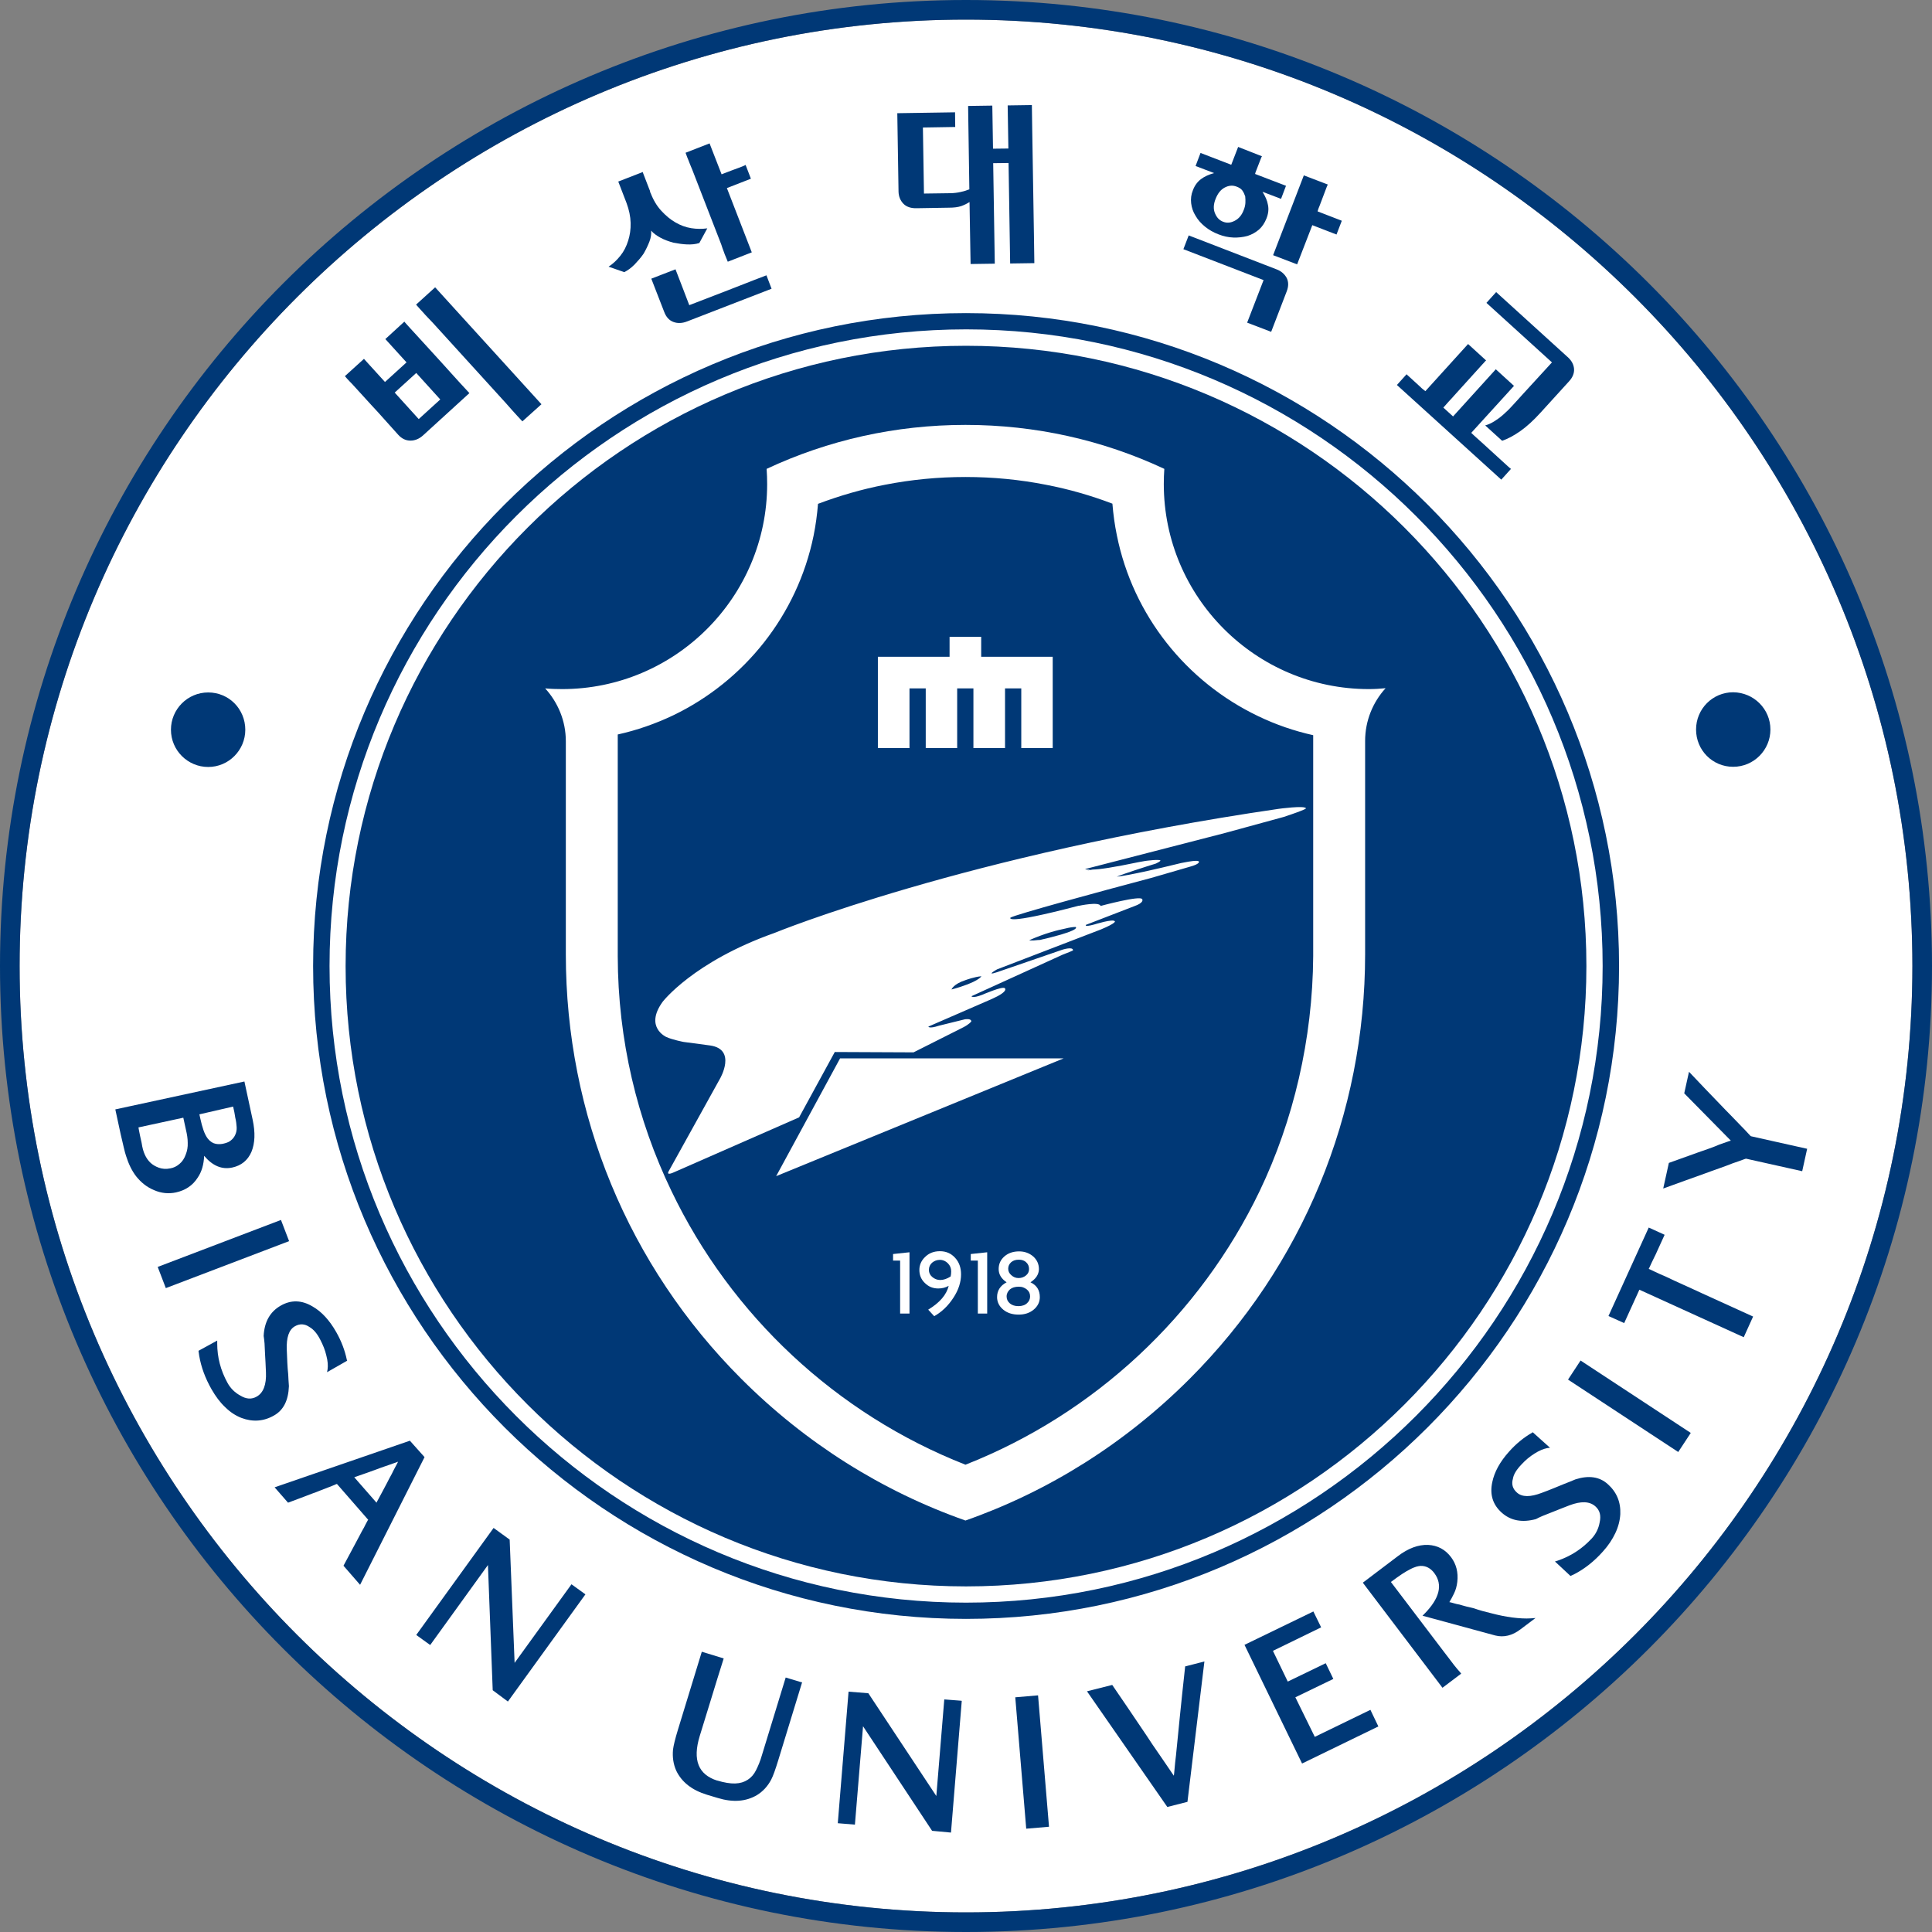
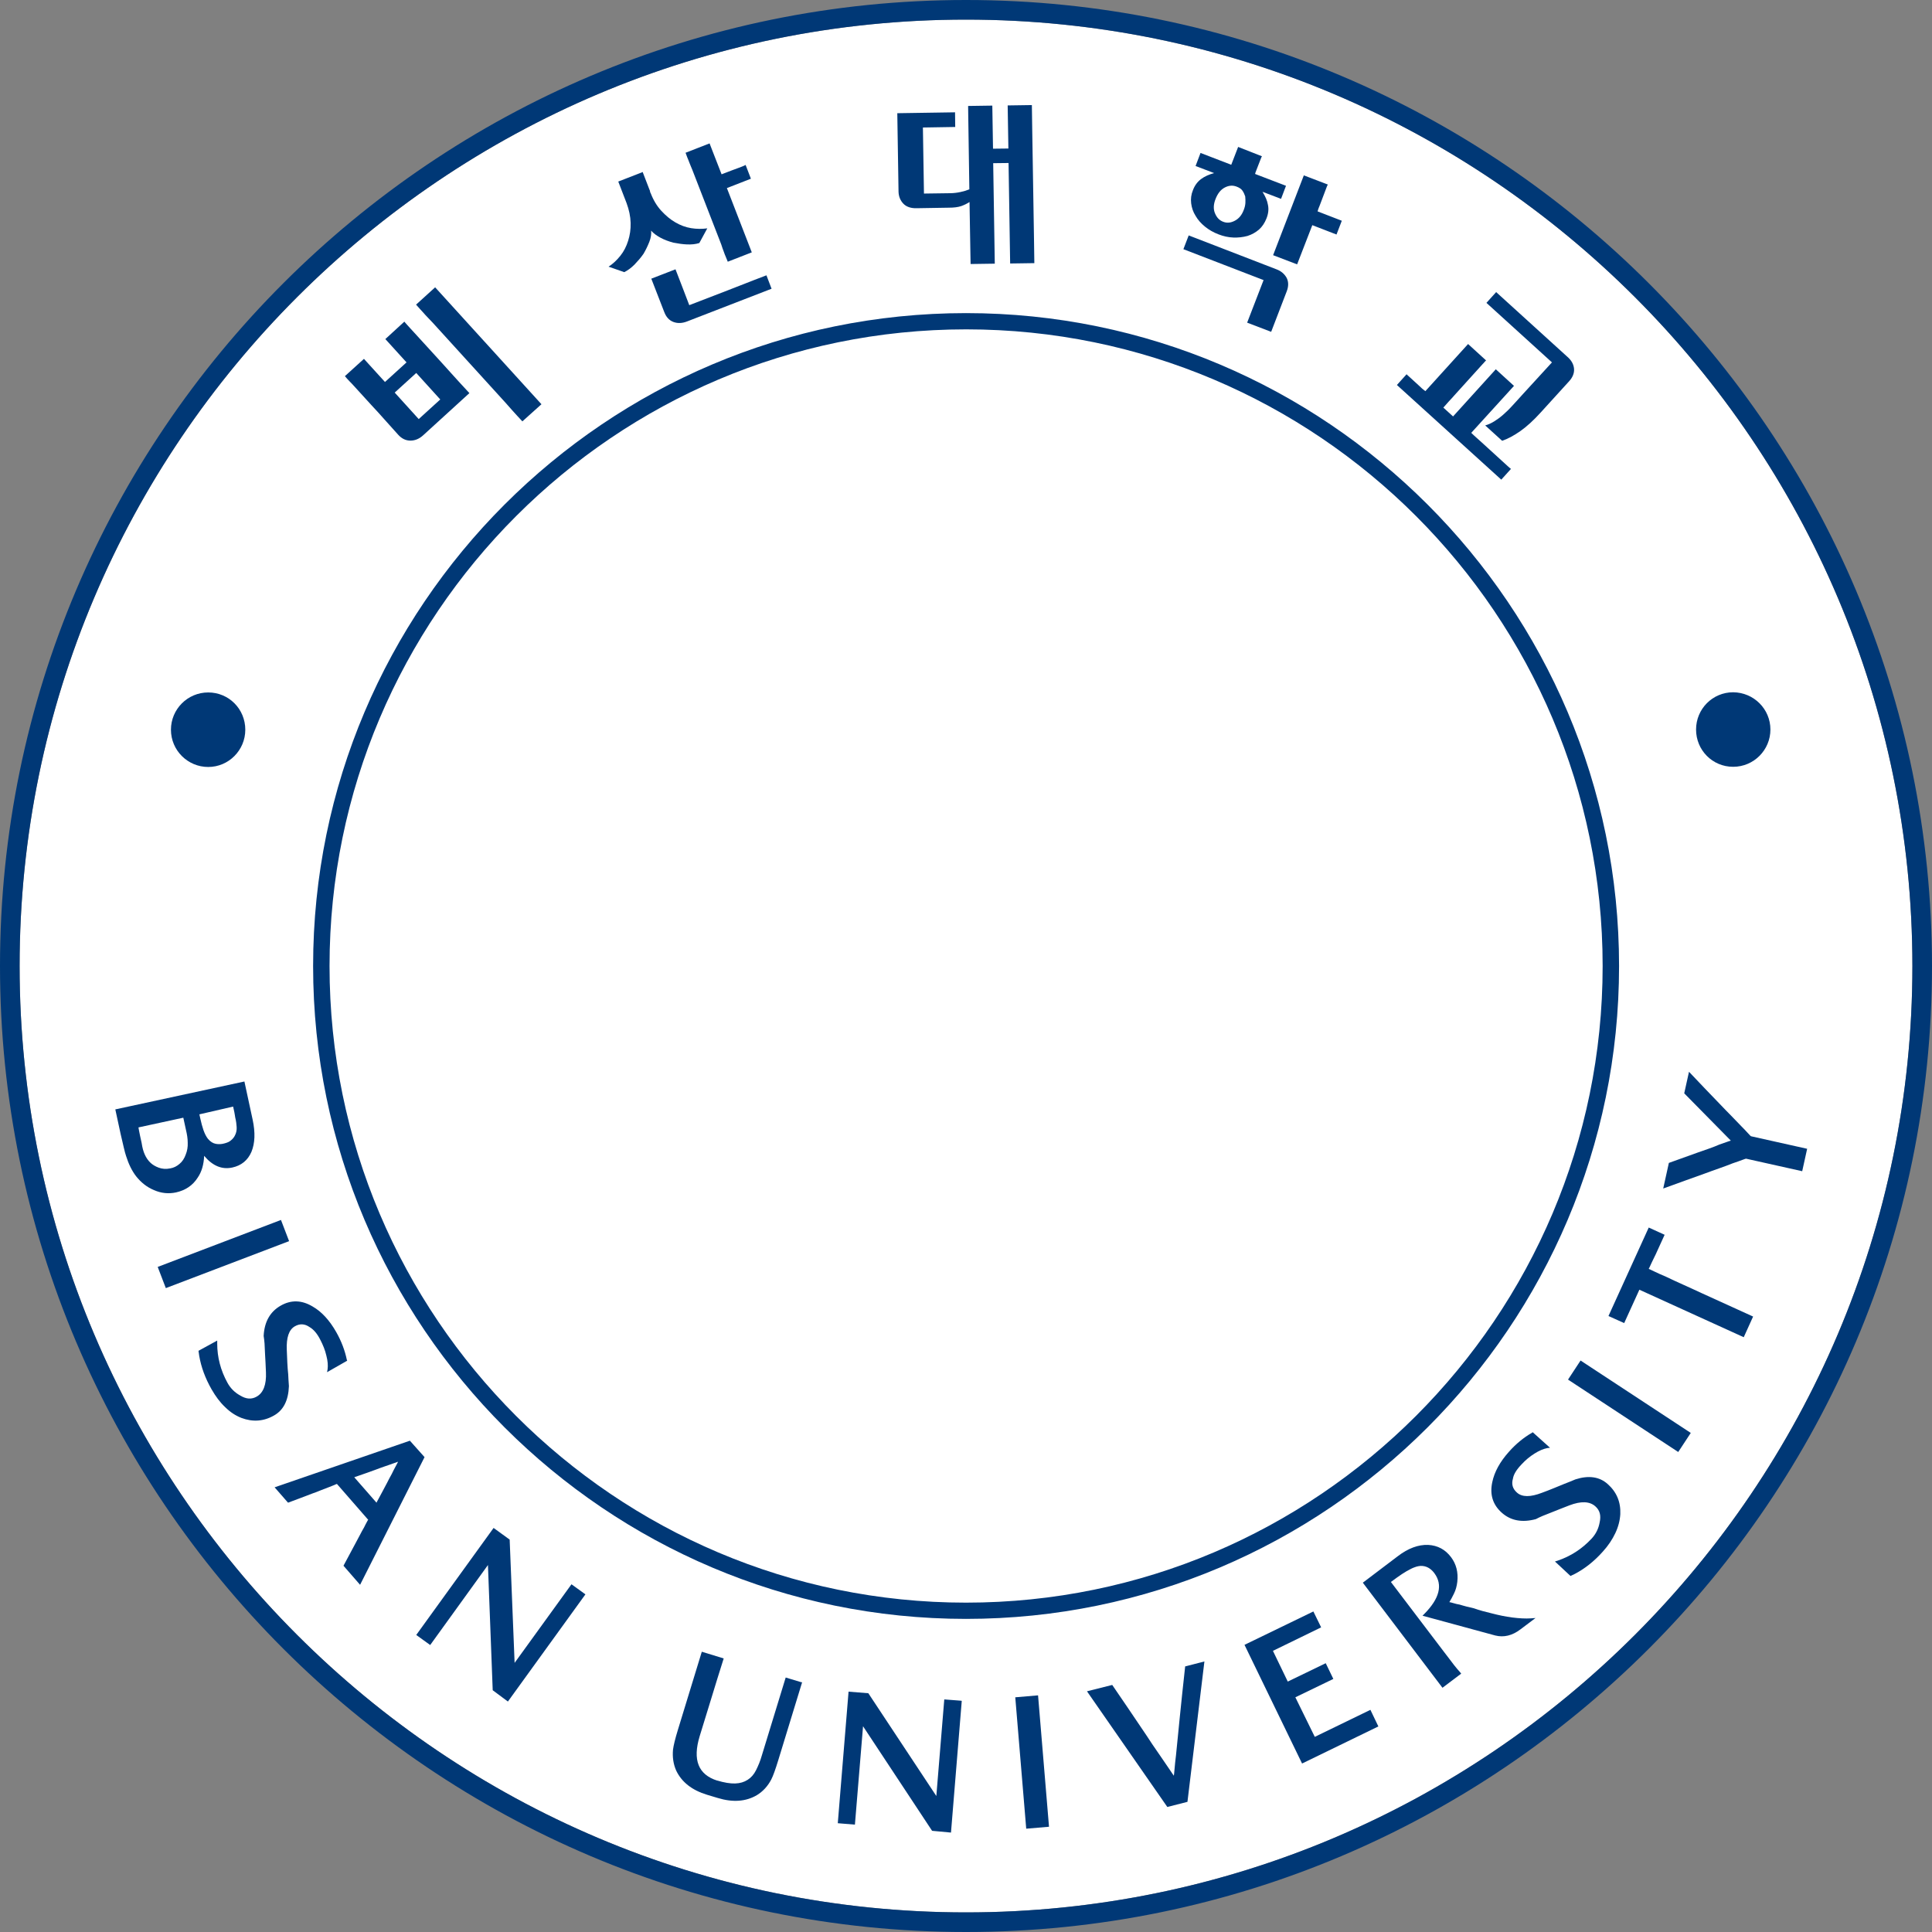
<svg xmlns="http://www.w3.org/2000/svg" version="1.1" id="_이어_2" x="0px" y="0px" viewBox="0 0 1094 1094" style="enable-background:new 0 0 1094 1094;" xml:space="preserve">
  <rect x="0" y="0" width="1094" height="1094" fill="#808080" stroke="none" />
  <style type="text/css">
	.st0{fill:#FFFFFF;}
	.st1{fill:#003876;}
</style>
  <path id="path92" class="st0" d="M11.1,547C11.1,251.5,251.5,11.1,547,11.1s535.9,240.4,535.9,535.9S842.5,1082.9,547,1082.9  S11.1,842.5,11.1,547L11.1,547z" />
-   <path id="path14" class="st1" d="M547,195.8c-193.7,0-351.3,157.6-351.3,351.3S353.3,898.3,547,898.3S898.3,740.7,898.3,547  S740.7,195.8,547,195.8" />
  <path id="path16" class="st1" d="M138.9,413.2c0,11.6-9.4,21.1-21,21.1s-21.1-9.4-21.1-21.1c0-11.6,9.4-21.1,21.1-21.1  S138.9,401.5,138.9,413.2" />
  <path id="path18" class="st1" d="M1002.5,413.1c0,11.6-9.4,21.1-21.1,21.1s-21-9.4-21-21.1s9.4-21.1,21-21.1  C993.1,392.1,1002.5,401.5,1002.5,413.1" />
  <path id="path90" class="st1" d="M186.6,547c0-198.8,161.7-360.5,360.5-360.5S907.5,348.3,907.5,547S745.8,907.5,547,907.5  S186.6,745.8,186.6,547L186.6,547L186.6,547z M177.3,547c0,203.8,165.9,369.7,369.7,369.7S916.8,750.9,916.8,547  S750.9,177.3,547,177.3S177.3,343.2,177.3,547" />
  <path id="path94" class="st0" d="M555.6,371.9v-11.3h-17.9v11.3h-40.6v51.7H515v-33.8h9.2v33.8h17.8v-33.8h9.2v33.8h17.9v-33.8h9.2  v33.8h17.8v-51.7H555.6" />
  <path id="path100" class="st0" d="M743.6,541.4c-0.3,47.1-11.2,93.1-30.3,133c-33.8,70.4-93.5,126.2-166.6,155  c-73.1-28.7-132.7-84.5-166.5-155c-19.4-40.3-30.3-85.4-30.4-133V415.9c10.9-2.4,21.4-6.1,31.3-10.8c40.4-19.4,70.4-56.8,79.6-101.8  c1.2-5.9,2-11.9,2.5-18c12.2-4.6,24.9-8.3,37.9-10.8c14.8-2.9,30-4.4,45.6-4.4s30.9,1.5,45.6,4.4c13,2.5,25.5,6.1,37.6,10.7  c0.5,6,1.3,12,2.5,17.8c9.1,45.5,39.5,83.2,80.2,102.6c9.8,4.7,20.2,8.3,31,10.7L743.6,541.4L743.6,541.4z M775.1,390.2  c-64,0-116.1-52.1-116.1-116.1c0-2.9,0.1-5.8,0.3-8.6c-34.8-16.3-73-24.9-112.6-24.9s-77.8,8.6-112.6,24.9c0.2,2.9,0.3,5.7,0.3,8.6  c0,64-52.1,116.1-116.1,116.1c-3.2,0-6.4-0.1-9.6-0.4c7.2,7.9,11.7,18.4,11.7,29.9c0,21.6,0,120.7,0,120.7  c0,90.7,35.3,176.3,99.4,240.4c36.4,36.4,79.7,63.6,126.9,80.2c47.2-16.6,90.4-43.7,126.9-80.2c64.1-64.1,99.4-149.9,99.4-240.5  V419.6c0-11.5,4.4-22,11.6-29.9C781.5,390,778.3,390.2,775.1,390.2" />
  <path id="path92-5" class="st1" d="M11.1,547C11.1,251.5,251.5,11.1,547,11.1s535.9,240.4,535.9,535.9S842.5,1082.9,547,1082.9  S11.1,842.5,11.1,547L11.1,547z M0,547c0,301.6,245.4,547,547,547s547-245.3,547-547S848.6,0,547,0S0,245.4,0,547" />
  <g>
    <path class="st1" d="M265.8,222.6l-26.2,23.9c-2.2,2-4.6,3-7.2,3c-2.6,0-4.9-1.1-6.9-3.3c-2.8-3.1-5.4-6-7.9-8.8   c-2.5-2.8-4.8-5.4-7.1-7.8l-10.4-11.4c-0.7-0.8-1.4-1.5-2-2.1c-0.6-0.6-1.1-1.2-1.5-1.6l-1.3-1.5l10.8-9.8l1.8,2l10.1,11.1   l12.2-11.1L218.2,192l10.8-9.9c-0.1,0,0.5,0.7,1.5,1.8c1.1,1.2,2.4,2.7,4.1,4.5l12.7,13.9c2.7,3,5.6,6.1,8.6,9.5   C259,215.3,262.3,218.8,265.8,222.6L265.8,222.6z M223.5,222.3l13.6,15l12.2-11.1l-13.6-15L223.5,222.3L223.5,222.3z M295.8,238.6   l-2.7-2.9c-0.8-0.9-1.8-2-3-3.3c-1.1-1.3-2.4-2.7-3.8-4.3l-41.3-45.4c-1.5-1.5-2.8-3-4-4.2c-1.2-1.3-2.1-2.4-2.9-3.2l-2.5-2.8   l10.8-9.8l60.2,66.2L295.8,238.6L295.8,238.6z" />
    <path class="st1" d="M368.5,109.5c1.5,3.9,3.5,7.2,6,9.9c2.5,2.7,5.1,4.9,7.9,6.5c2.9,1.7,5.9,2.8,9,3.3c3.1,0.5,6.1,0.5,9.1,0.1   l-4.5,8.3c-2.1,0.7-4.5,0.9-7,0.8c-2.5-0.1-5.1-0.5-7.7-1c-2.6-0.7-5.1-1.6-7.3-2.8c-2.2-1.2-4-2.5-5.3-4c0.2,1.9-0.1,4-1,6.3   c-0.9,2.3-2,4.6-3.3,6.8c-1.5,2.2-3.3,4.2-5.1,6.1c-1.9,1.9-3.8,3.3-5.8,4.3l-8.9-3.1c2.5-1.6,4.7-3.7,6.7-6.2   c2-2.5,3.4-5.3,4.4-8.5c1-3.1,1.5-6.5,1.4-10.1c-0.1-3.7-0.9-7.4-2.3-11.2l-4.7-12.2l13.9-5.4c0,0.2,0.1,0.6,0.3,1l1,2.6l2.2,5.7   c0.2,0.5,0.4,1,0.6,1.5C368,108.5,368.2,109,368.5,109.5L368.5,109.5z M368.8,157.8l13.7-5.3l1.2,3.1l2.7,7l3.9,10.2l21.8-8.4   l15.1-5.9l6.8-2.6l2.9,7.6L389.1,182c-2.8,1.1-5.4,1.2-7.8,0.3c-2.4-0.9-4.1-2.8-5.2-5.7L368.8,157.8L368.8,157.8z M388.2,86.5   l13.6-5.3l1,2.6l5.8,14.9c2.5-1,4.5-1.7,6-2.3c1.6-0.6,2.8-1,3.8-1.4s1.7-0.7,2.3-0.9c0.5-0.2,1-0.4,1.5-0.7l3,7.8l-13.6,5.3   l14.1,36.4l-13.6,5.3l-1.1-2.7c-0.4-0.9-0.8-1.9-1.2-3.1c-0.5-1.2-0.9-2.5-1.4-4L392,96.1c-0.6-1.5-1.2-2.8-1.6-3.9   c-0.5-1.2-0.8-2.2-1.2-3L388.2,86.5L388.2,86.5z" />
    <path class="st1" d="M549.6,149.5l-0.1-5.5l-0.5-29.6c-1.4,0.9-3,1.7-4.7,2.3c-1.8,0.6-4.1,0.9-7,0.9l-18.2,0.3   c-3.3,0.1-5.9-0.8-7.6-2.6c-1.7-1.8-2.6-4-2.7-6.7l-0.7-44.5l32.7-0.5l0.1,8.3l-18.3,0.3l0.6,37.4l14.7-0.2c2.2,0,4.3-0.3,6.1-0.7   c1.9-0.4,3.5-0.9,4.9-1.5l-0.6-39.8l-0.1-7.4l13.7-0.2l0.4,24.4l8.7-0.1l-0.4-24.4l13.7-0.2l0.2,13.9l1,61.6l0.2,14l-13.7,0.2   l-0.9-56.9l-8.7,0.1l0.9,56.9L549.6,149.5L549.6,149.5z" />
    <path class="st1" d="M728.6,165l-8.8,22.9l-13.6-5.2l9.3-24.1l-45.4-17.5l3-7.8l49.7,19.2c2.7,1,4.6,2.7,5.8,4.9   C729.7,159.6,729.7,162.2,728.6,165L728.6,165z M714.6,88.5c-0.1,0.2-0.3,0.4-0.4,0.7l-0.7,1.8l-1.9,4.9c-0.2,0.5-0.3,0.9-0.5,1.3   c-0.2,0.4-0.3,0.9-0.4,1.3l17.5,6.7l-2.8,7.4l-10.5-4c1.6,2.6,2.7,5,3.1,7.5c0.5,2.4,0.2,5-0.9,7.7c-1,2.5-2.4,4.6-4.2,6.2   c-1.9,1.6-4,2.8-6.5,3.6c-2.6,0.7-5.3,1-8,0.9c-2.8-0.1-5.6-0.7-8.4-1.8c-2.9-1.1-5.5-2.6-7.7-4.4c-2.2-1.8-4-3.8-5.3-6.1   c-1.4-2.2-2.2-4.6-2.5-7.1c-0.3-2.5,0-5,1-7.4c1-2.7,2.6-4.8,4.6-6.3c2-1.5,4.5-2.6,7.4-3.4L677,94l2.8-7.4l17.4,6.7l3.9-10.1   L714.6,88.5L714.6,88.5z M700.3,105.7c-2.3-0.9-4.5-0.7-6.8,0.5c-2.3,1.2-4,3.4-5.2,6.5c-1.2,3-1.3,5.8-0.3,8.1   c1,2.4,2.5,4,4.7,4.8c2.1,0.8,4.2,0.6,6.5-0.6c2.3-1.2,4-3.2,5.1-6.2c0.5-1.2,0.8-2.5,0.9-3.8c0.1-1.3,0-2.6-0.1-3.8   c-0.4-1.2-0.9-2.3-1.6-3.3S701.6,106.2,700.3,105.7L700.3,105.7z M759.8,125l-3,7.8l-13.7-5.3l-8.6,22.2l-13.6-5.2l17.4-45.2   l13.6,5.2c-0.1,0.2-0.3,0.5-0.5,1l-1.1,2.9l-2.8,7.4c-0.3,0.7-0.5,1.4-0.8,2c-0.2,0.6-0.5,1.3-0.6,1.9L759.8,125L759.8,125z" />
    <path class="st1" d="M833.1,245.1c0.9,0.9,1.9,1.8,2.9,2.7c1,0.9,1.9,1.7,2.9,2.6l14.9,13.6c0.3,0.3,0.6,0.5,0.9,0.8   c0.3,0.3,0.6,0.5,0.9,0.7l-5.5,6.1l-59.1-53.6l5.5-6.1c0.1,0.2,0.4,0.5,0.8,0.8l7,6.4c0.4,0.4,0.8,0.8,1.3,1.2   c0.5,0.4,1,0.8,1.5,1.2l24.2-26.7l10.2,9.3c-0.3,0.3-0.6,0.5-0.9,0.9s-0.6,0.7-1,1.1l-16.1,17.8c-1,1.1-2,2.3-3.1,3.4   c-1,1.1-2,2.3-3.1,3.5l5.5,5l24.2-26.7l10.3,9.4L833.1,245.1L833.1,245.1z M878.8,205.2l-37.1-33.7l5.5-6.1l40.4,36.7   c2.3,2,3.5,4.3,3.7,6.7c0.2,2.4-0.7,4.8-2.8,7.1l-16.1,17.7c-4,4.4-7.8,7.9-11.5,10.5c-3.7,2.6-7.1,4.4-10.3,5.5l-9.6-8.7   c1.8-0.5,3.5-1.3,5.1-2.3c1.6-1,3.3-2.2,5-3.7c1.6-1.4,3.4-3.1,5.2-5.1c1.8-2,3.9-4.2,6.1-6.7L878.8,205.2L878.8,205.2z" />
  </g>
  <g>
    <path class="st1" d="M111.9,666.9c-2.8,4.4-6.9,7.1-12.2,8.3c-4.2,0.9-8.4,0.5-12.5-1.3c-4.1-1.7-7.4-4.4-10.1-7.8   c-2.4-3.1-4.3-7-5.7-11.5c-0.4-1.1-0.8-2.7-1.3-4.8c-0.5-2.1-1.1-4.6-1.8-7.7l-3-13.9l73.1-15.8l4.7,21.8c1.5,7.1,1.3,13.1-0.7,18   c-2.1,4.9-5.8,7.8-10.8,8.9c-5.9,1.3-11.2-0.9-16-6.6C115.4,659.4,114.2,663.6,111.9,666.9L111.9,666.9z M85.3,658.5   c1.2,1.1,2.7,2,4.6,2.7c1.9,0.7,4.1,0.9,6.5,0.4c1.9-0.3,3.7-1.2,5.2-2.5c1.6-1.3,2.8-3.1,3.6-5.4c0.8-2,1.2-4.2,1.1-6.6   c0-2.4-0.4-4.8-1-7.3l-1.5-6.9l-25.4,5.5c0,0.2,0.1,0.8,0.3,1.7s0.4,1.9,0.6,3l0.9,4.1c0.4,2.7,1,4.9,1.8,6.6   C82.8,655.6,83.9,657.2,85.3,658.5L85.3,658.5z M112.9,631l0.6,2.7c0.5,2.2,1,4.2,1.7,6.2s1.5,3.6,2.5,4.9c1.4,1.7,2.9,2.6,4.5,2.9   s3.2,0.2,4.7-0.2c1.6-0.4,2.9-0.9,3.9-1.8c1-0.8,1.8-1.8,2.3-2.9c0.7-1.4,1-2.9,0.9-4.6c-0.1-1.6-0.3-3.4-0.8-5.4   c-0.2-1.1-0.3-2.1-0.5-3l-0.7-3.2L112.9,631L112.9,631z" />
    <path class="st1" d="M159.1,690.8l4.6,12l-69.8,26.6l-4.6-12L159.1,690.8L159.1,690.8z" />
    <path class="st1" d="M155.2,801.5c-5.9,3.4-12.1,3.8-18.5,1.4c-3.3-1.3-6.4-3.3-9.2-6.1c-2.9-2.7-5.4-6.1-7.7-10.1   c-3.6-6.3-5.9-12.6-7-19l-0.4-2.8l10.6-5.8l0,1.7c0,7.7,1.9,15.1,5.8,22.2c1.7,3.1,4.1,5.5,7.2,7.2c3.4,2.1,6.5,2.3,9.4,0.6   c3.7-2.1,5.5-6.7,5.2-13.7c-0.2-4.1-0.3-7.5-0.5-10.1c-0.1-2.6-0.2-4.7-0.3-6.3c-0.1-1.5-0.3-2.9-0.5-4.2   c0.4-8.1,3.7-13.8,9.7-17.2c5.8-3.3,11.8-3.2,18,0.5c5.1,2.9,9.6,7.8,13.4,14.5c2.9,5.1,4.9,10.4,6,15.7l0.2,0.5l-11.4,6.5l0.3-1.6   c0.3-2.2,0.1-4.8-0.7-7.8c-0.7-3.1-1.9-6-3.4-8.9c-1.8-3.6-3.9-6-6.2-7.3c-2.6-1.8-5.4-2-8.2-0.4c-3.4,1.9-4.9,6.4-4.6,13.4   c0.1,2.4,0.2,4.8,0.3,7.2c0.1,2.4,0.3,4.6,0.5,6.6c0.1,2,0.2,4.2,0.4,6.7C163.3,793,160.5,798.5,155.2,801.5L155.2,801.5z" />
    <path class="st1" d="M240.4,825.1l-36.5,72.3l-9.4-10.8c2.5-4.7,4.8-8.9,6.8-12.7l2.5-4.7c0.8-1.6,1.6-3,2.3-4.2   c0.6-1.3,1.2-2.3,1.6-3.1c0.4-0.8,0.7-1.3,0.8-1.3l-17.7-20.3c-0.2,0-0.7,0.2-1.5,0.6c-0.9,0.3-1.9,0.8-3.3,1.3   c-1.3,0.5-2.8,1.1-4.4,1.7c-1.6,0.7-3.3,1.3-5,1.9c-4,1.5-8.5,3.3-13.5,5.1l-7.6-8.7l76.6-26.4L240.4,825.1L240.4,825.1z    M213.2,850.9c0.1-0.3,0.5-1,1.1-2.1c0.6-1.1,1.3-2.5,2.2-4.1c0.8-1.5,1.7-3.2,2.6-4.9c0.9-1.8,1.8-3.5,2.7-5.1   c0.8-1.6,1.5-3.1,2.2-4.3c0.7-1.3,1.2-2.2,1.4-2.7c-0.6,0.2-1.5,0.6-2.8,1c-1.3,0.5-2.9,1-4.6,1.6c-1.8,0.6-3.6,1.3-5.5,2   c-1.9,0.7-3.7,1.3-5.3,1.9c-1.7,0.6-3.2,1.1-4.3,1.5c-1.2,0.4-2,0.7-2.3,0.8L213.2,850.9L213.2,850.9z" />
    <path class="st1" d="M330.8,902.3l0.7,0.5l-43.9,60.7l-8.6-6.4l-2.7-70.9l-32.7,45.3l-7.9-5.7l43.8-60.6l9.1,6.6l2.8,69.8   l32.2-44.5L330.8,902.3L330.8,902.3z" />
    <path class="st1" d="M454.2,952.6l-13.5,44.1c-1.6,5.2-2.9,8.9-4,11c-2,3.8-4.7,6.7-8.1,8.8c-6.3,3.7-13.7,4.2-22.2,1.6l-6-1.8   c-8.6-2.6-14.4-7.2-17.5-13.7c-1.6-3.6-2.2-7.6-1.8-11.9c0.3-2.3,1.2-6.1,2.8-11.3l13.5-44.1l12.4,3.8c-2.6,8.1-4.8,15.4-6.8,21.9   l-6.8,22.1c-4.1,13.5-0.8,21.8,10,25.2l-0.2-0.1c4,1.2,7.5,1.8,10.3,1.7c2.8-0.1,5.1-0.8,7.1-2.1c1.9-1.2,3.5-3,4.7-5.4   c1.2-2.4,2.4-5.2,3.3-8.4l13.5-44.1l8.6,2.6L454.2,952.6L454.2,952.6z" />
    <path class="st1" d="M543.8,963l0.8,0.1l-6.1,74.6l-10.7-1l-39.1-59.2l-4.6,55.7l-9.7-0.8l6.1-74.5l11.2,0.9l38.5,58.2l4.5-54.7   L543.8,963L543.8,963z" />
    <path class="st1" d="M574.9,961.1l12.9-1.1l6.2,74.4l-12.9,1.1L574.9,961.1z" />
    <path class="st1" d="M682,940.8l-9.6,79.5l-11.4,2.9l-45.5-65.5l14.3-3.6c6.1,8.9,11.6,17,16.5,24.3c2.1,3.1,4.2,6.2,6.2,9.3   c2.1,3.1,4,5.8,5.7,8.3c1.7,2.5,3.1,4.6,4.3,6.3c1.1,1.7,1.9,2.8,2.2,3.2c0.1-0.5,0.2-1.8,0.4-3.9c0.2-2.1,0.4-4.6,0.8-7.6   c0.3-3,0.6-6.3,1-10c0.4-3.7,0.7-7.4,1.1-11.1c0.9-8.8,1.9-18.6,3.1-29.3L682,940.8L682,940.8z" />
    <path class="st1" d="M744.5,983.5l31.5-15.3l4.5,9.4l-43.2,21l-32.6-67.2l39-18.9l4.4,9l-27.3,13.3l8.4,17.4l21.5-10.4l4.3,8.9   l-21.5,10.4L744.5,983.5L744.5,983.5z" />
    <path class="st1" d="M844.8,913.6c3.8,1,7.7,1.8,11.5,2.3c3.9,0.5,7.4,0.7,10.6,0.5l2.6-0.2l-8.5,6.4c-4.7,3.6-9.5,4.7-14.3,3.5   l-41.2-11.2l1-1c8.7-8.8,10.6-16.5,5.7-23.1c-2.1-2.8-4.7-4.2-7.8-4.1c-0.6,0-1.4,0.2-2.3,0.4c-0.9,0.3-2.1,0.7-3.4,1.4   c-1.4,0.7-3,1.6-4.8,2.8c-1.8,1.2-3.9,2.7-6.3,4.5l29.7,39.1c2.7,3.6,4.8,6.2,6.1,8c1.3,1.7,2.5,3,3.3,3.9l0.7,0.9l-10.6,8   l-45.1-59.5l19.8-15c5.9-4.5,11.6-6.6,17.2-6.4c5.4,0.3,9.7,2.6,13,7c2.9,3.9,4.1,8.5,3.5,13.9c-0.3,2.5-0.9,4.7-1.9,6.7   c-1,2-1.8,3.6-2.6,4.8c0.6,0.1,1.4,0.3,2.4,0.6c1,0.3,2.1,0.6,3.4,0.8c1.2,0.4,2.5,0.7,3.9,1.1c1.4,0.3,2.8,0.7,4.2,1   C837.8,911.9,841.2,912.7,844.8,913.6L844.8,913.6z" />
    <path class="st1" d="M910.3,840.3c5.1,4.5,7.5,10.2,7.2,17.1c-0.2,3.5-1.1,7.1-2.8,10.7c-1.7,3.6-4,7.1-7.1,10.5   c-4.8,5.4-10.1,9.6-15.8,12.6l-2.5,1.2l-8.8-8.2l1.6-0.5c7.3-2.5,13.7-6.6,19.2-12.5c2.4-2.6,3.9-5.7,4.5-9.1   c0.9-3.9,0.1-6.9-2.4-9.1c-3.2-2.9-8.1-3.1-14.7-0.6c-3.8,1.5-7,2.7-9.4,3.7c-2.5,1-4.4,1.7-5.8,2.3c-1.4,0.6-2.7,1.2-3.8,1.8   c-7.8,2.1-14.3,0.9-19.4-3.7c-5-4.5-6.8-10.2-5.3-17.2c1.2-5.8,4.3-11.5,9.5-17.3c3.9-4.4,8.3-8,13-10.7l0.4-0.3l9.8,8.8l-1.6,0.2   c-2.1,0.4-4.5,1.4-7.2,3.1c-2.7,1.7-5.1,3.7-7.3,6.1c-2.8,2.9-4.5,5.6-4.9,8.1c-0.9,3.1-0.2,5.7,2.3,7.9c2.9,2.6,7.6,2.6,14.1,0.1   c2.2-0.8,4.5-1.7,6.7-2.6c2.3-0.9,4.3-1.8,6.1-2.5c1.8-0.7,3.9-1.5,6.2-2.5C899.6,835.3,905.7,836.2,910.3,840.3L910.3,840.3z" />
    <path class="st1" d="M887.9,781.2l7.1-10.8l62.4,41l-7.1,10.8L887.9,781.2L887.9,781.2z" />
    <path class="st1" d="M910.8,745.2l22.8-50.1l9,4.1l-4.2,9.2c-0.5,1.1-1,2.3-1.6,3.4s-1,2.2-1.5,3.1c-0.4,0.9-0.8,1.7-1.1,2.4   c-0.3,0.6-0.5,1-0.6,1.2c0.2,0.1,1.2,0.5,3,1.4s4.1,1.9,6.9,3.1c2.8,1.4,6,2.8,9.5,4.4c3.5,1.6,7.1,3.2,10.7,4.9l29,13.2l-5.3,11.7   l-59.1-26.9l-8.6,18.9L910.8,745.2L910.8,745.2z" />
    <path class="st1" d="M953.7,619.1l2.7-12.2c6.4,6.8,12.2,12.8,17.4,18.2c2.2,2.3,4.3,4.5,6.5,6.7c2.1,2.2,4,4.1,5.6,5.8   c1.7,1.7,3,3.1,4,4.2c1,1.1,1.5,1.6,1.6,1.6l31.8,7.1l-2.8,12.7l-31.8-7.1c-0.1,0-0.8,0.2-2.1,0.7c-1.4,0.5-3.2,1.2-5.4,1.9   c-2.2,0.9-4.7,1.8-7.5,2.8c-2.8,1-5.7,2-8.6,3.1c-6.9,2.4-14.6,5.3-23.3,8.4l3.2-14.5c6.2-2.2,11.7-4.2,16.7-6   c2.1-0.7,4.2-1.5,6.3-2.2c2.1-0.7,3.9-1.5,5.6-2.2c1.7-0.6,3.1-1.1,4.3-1.5c1.2-0.4,1.9-0.7,2.2-0.7L953.7,619.1L953.7,619.1z" />
  </g>
  <path class="st0" d="M739.5,457.7c-0.7-1.7-15.4,0.3-15.4,0.3c-177.6,25.9-285.6,70.3-285.6,70.3c-46,16.3-63.3,39-63.3,39  c-10.4,14.4,2.1,19.9,2.1,19.9c3.5,1.6,9.8,2.8,9.8,2.8l15,2c15.3,2.2,5.6,18.8,5.6,18.8l-29.1,52.5c-1.4,2.6,2.8,0.6,2.8,0.6  l71.1-31.2l20.2-37l44.6,0.2l28-14.1c3.6-1.8,4.7-3.4,4.7-3.4c0-1.9-3.7-1.2-3.7-1.2l-14.6,3.6c-5.8,1.9-6,0.5-6,0.5l36.1-15.7  c9.6-4.3,7.2-6,7.2-6c-1.1-1.4-12.8,3.7-12.8,3.7c-5.7,2.2-6.1,0.8-6.1,0.8l51.6-23.5c7-2.7,5.9-2.5,5.9-2.5c0-2.3-6.1-0.3-6.1-0.3  l-36.9,12.7c-7,2.3,0-1.6,0-1.6l58.8-22.6c8.9-3.7,7.9-4.6,7.9-4.6c-0.9-1.6-11.7,1.8-11.7,1.8c-5.9,1.6-4.7,0.2-4.7,0.2l27.2-10.5  c6.1-2.1,4.7-4,4.7-4c-0.7-2.4-23.6,3.8-23.6,3.8c-0.7-2.6-12.2-0.1-12.2-0.1h-0.3c-43,11.3-38.5,6.7-38.5,6.7  c3-1.8,50-14.6,79.8-22.5l22.4-6.5c5.2-1.5,4.5-2.7,4.5-2.7c-0.4-1.1-6.9,0.2-6.9,0.2l-3.2,0.6c-30.5,7.5-36.4,7.7-36.4,7.7  c3.8-1.6,17.2-5.9,22.1-7.4c2.8-1.3,2.6-1.7,2.6-1.7c-0.3-0.9-8.5,0.2-8.5,0.2l-3.9,0.7c-14.4,3-21.9,4.1-26,4.2l-2.9,0.5l1.6-0.5  c-2.7,0.1-2.9-0.3-2.9-0.3l79.1-20.4l33.3-9.1C740.5,458.1,739.5,457.7,739.5,457.7L739.5,457.7z M538.8,560.3c0,0,0.9-3,7.9-5.3  c0,0,5.1-1.9,9-2.2C555.7,552.8,554.3,556.1,538.8,560.3L538.8,560.3z M609.1,524.9c0,0,3.2,1.5-13.8,5.8c-2.2,0.6-4,1-5.4,1.3  c-0.4,0.1-0.5,0.1-0.7,0.2c0,0-0.6,0.1-1.5,0.1c-3.6,0.5-4.9,0.1-4.9,0.1c8.8-3.9,15.9-5.7,20.4-6.6  C605.5,525.2,607.6,524.9,609.1,524.9L609.1,524.9z" />
  <polygon class="st0" points="475.7,599.3 439.5,666 602.3,599.3 " />
  <g>
    <path class="st0" d="M505.7,710.1l9.3-1v34.7h-5.3v-30h-4L505.7,710.1L505.7,710.1z" />
    <path class="st0" d="M539.9,734.8c-2.9,4.5-6.5,8-10.9,10.5l-3.4-3.7c6.6-4,10.4-8.5,11.6-13.5c-1.7,1-3.7,1.5-5.9,1.5   c-3,0-5.5-1-7.6-3.1c-2.1-2-3.1-4.5-3.1-7.4c0-2.8,1.1-5.3,3.2-7.3c2.2-2.2,5-3.3,8.4-3.3c3.5,0,6.3,1.2,8.6,3.7   c2.3,2.5,3.4,5.6,3.4,9.4C544.2,725.9,542.8,730.4,539.9,734.8L539.9,734.8z M527.8,715c-1.2,1.1-1.8,2.4-1.8,4.1   c0,1.6,0.6,2.9,1.9,4c1.3,1.1,2.8,1.7,4.5,1.7c1.9,0,3.9-0.7,5.9-2c0.2-0.9,0.3-1.8,0.3-2.9c0-1.8-0.6-3.3-1.9-4.6   c-1.2-1.2-2.7-1.9-4.5-1.9C530.5,713.4,529,714,527.8,715L527.8,715z" />
    <path class="st0" d="M549.7,710.1l9.3-1v34.7h-5.3v-30h-4L549.7,710.1L549.7,710.1z" />
    <path class="st0" d="M583.5,726.1c3.6,1.7,5.3,4.5,5.3,8.4c0,2.8-1.2,5.2-3.5,7.1c-2.3,1.9-5.1,2.8-8.5,2.8c-3.5,0-6.4-0.9-8.7-2.8   c-2.3-1.9-3.5-4.3-3.5-7.1c0-3.7,1.8-6.5,5.4-8.4c-3-2-4.5-4.5-4.5-7.5c0-2.9,1.1-5.3,3.3-7.2c2.2-1.9,5-2.8,8.3-2.8   c3.1,0,5.8,1,8,2.9c2.1,1.9,3.2,4.3,3.2,7.2C588.2,721.7,586.6,724.1,583.5,726.1L583.5,726.1z M581.6,737.9c1.1-1,1.7-2.3,1.7-3.8   c0-1.6-0.6-2.9-1.8-3.9c-0.6-0.5-1.3-0.9-2.1-1.2c-0.8-0.3-1.6-0.4-2.6-0.4c-2,0-3.7,0.5-4.9,1.5c-1.2,1.1-1.9,2.4-1.9,4   s0.6,2.9,1.9,4c1.2,1,2.8,1.5,4.8,1.5C578.8,739.6,580.5,739,581.6,737.9L581.6,737.9z M581,722.2c1.2-1,1.7-2.2,1.7-3.6   c0-1.5-0.5-2.8-1.6-3.8c-1-1-2.4-1.5-4.2-1.5c-1.8,0-3.3,0.5-4.3,1.4c-1.1,1-1.7,2.2-1.7,3.7c0,1.5,0.6,2.7,1.8,3.7   c1.2,1.1,2.5,1.6,4.1,1.6S579.8,723.2,581,722.2L581,722.2z" />
  </g>
</svg>